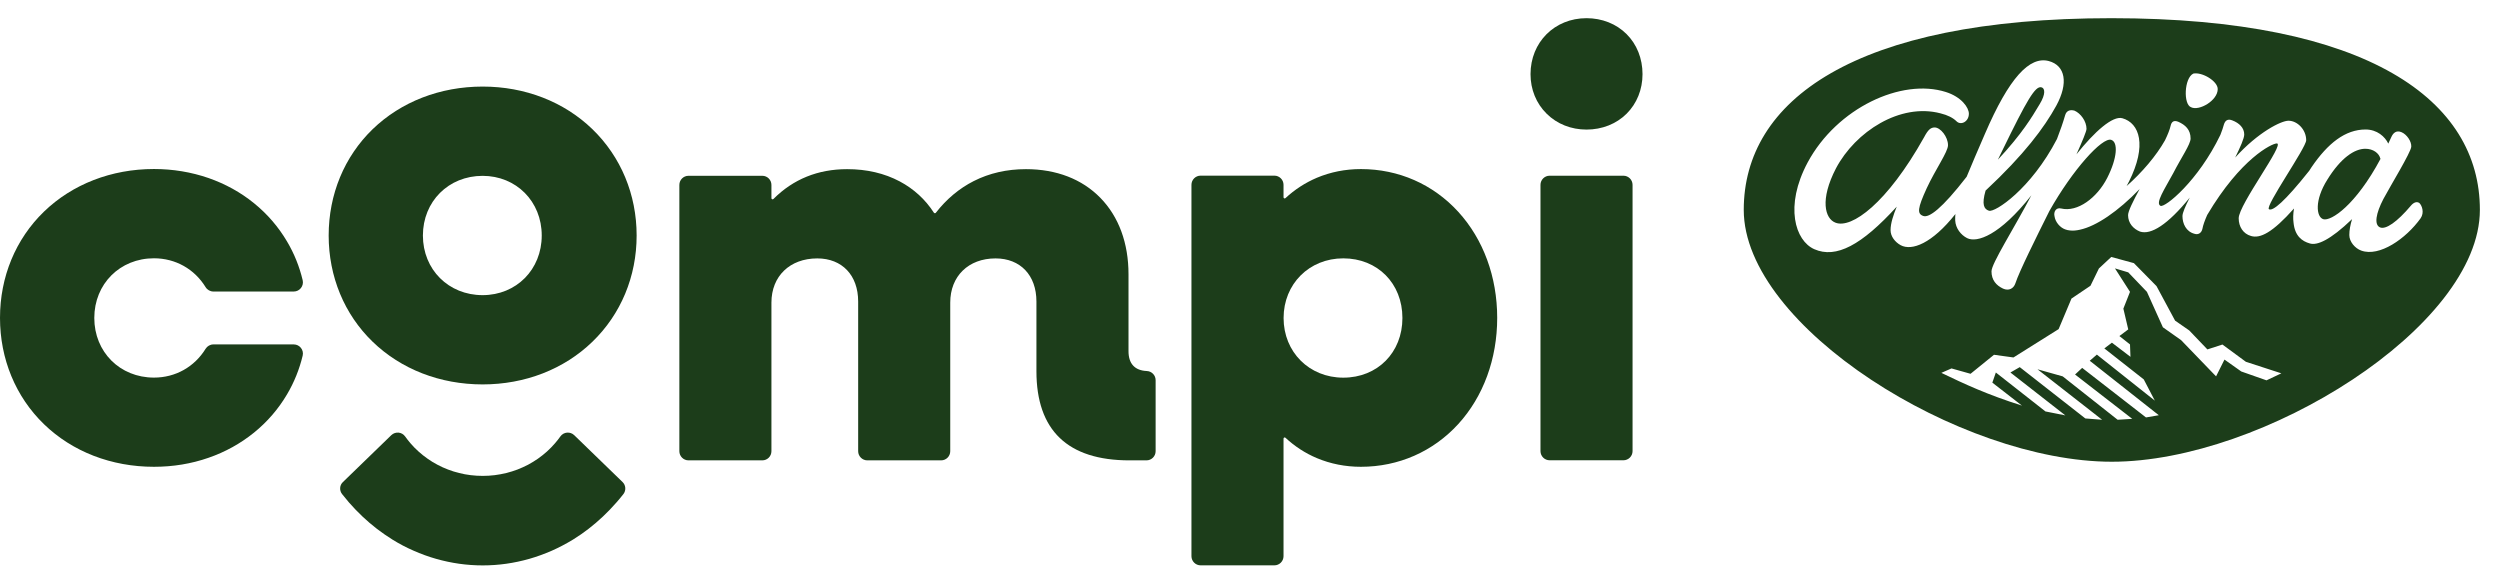
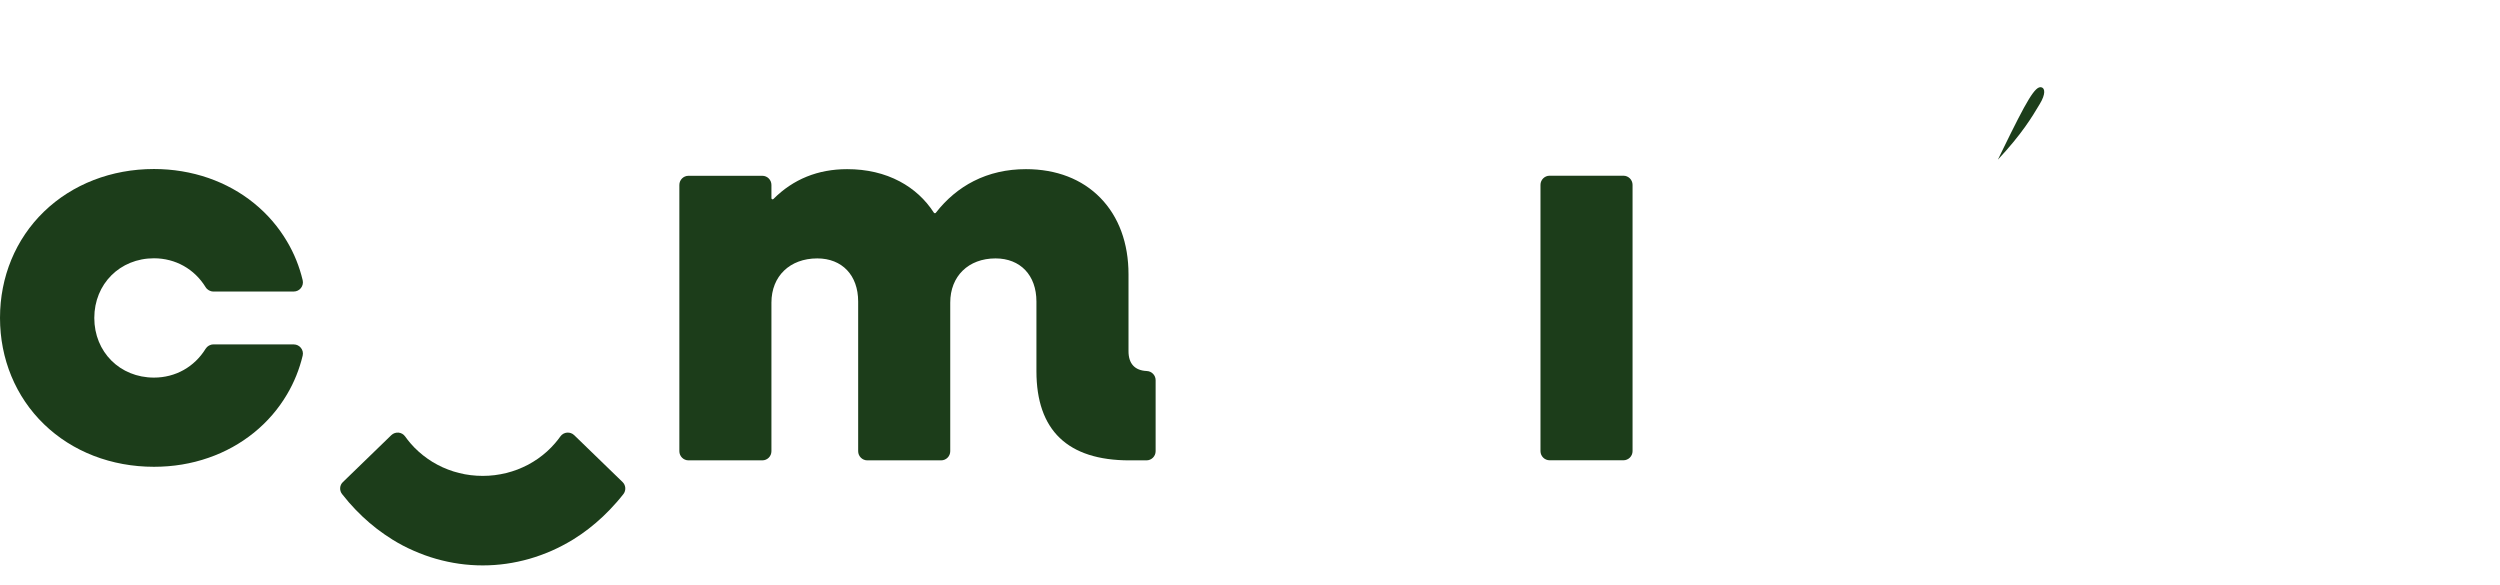
<svg xmlns="http://www.w3.org/2000/svg" width="124" height="29" viewBox="0 0 124 29" fill="none">
  <path d="M80.521 8.715H76.862C76.612 8.715 76.408 8.919 76.408 9.169V22.376C76.408 22.626 76.612 22.83 76.862 22.83H80.521C80.771 22.83 80.975 22.626 80.975 22.376V9.169C80.975 8.919 80.771 8.715 80.521 8.715Z" fill="#1C3D1A" />
-   <path d="M78.691 6.427C79.463 6.427 80.17 6.147 80.679 5.641C81.188 5.135 81.469 4.437 81.469 3.678C81.469 2.904 81.188 2.2 80.679 1.692C80.17 1.183 79.463 0.902 78.691 0.902C77.106 0.902 75.914 2.097 75.914 3.678C75.914 4.437 76.197 5.132 76.715 5.641C77.228 6.15 77.929 6.427 78.691 6.427Z" fill="#1C3D1A" />
-   <path d="M72.328 10.504C71.078 9.136 69.365 8.386 67.502 8.386C66.728 8.386 65.993 8.533 65.313 8.819C64.74 9.063 64.218 9.401 63.758 9.828C63.721 9.861 63.663 9.837 63.663 9.785V9.166C63.663 8.916 63.459 8.712 63.209 8.712H59.55C59.3 8.712 59.096 8.916 59.096 9.166V27.587C59.096 27.837 59.3 28.041 59.55 28.041H63.209C63.459 28.041 63.663 27.837 63.663 27.587V21.755C63.663 21.706 63.721 21.678 63.758 21.712C64.218 22.139 64.74 22.48 65.313 22.721C65.993 23.007 66.728 23.153 67.502 23.153C69.365 23.153 71.078 22.401 72.328 21.035C73.575 19.67 74.261 17.799 74.261 15.767C74.261 13.734 73.575 11.869 72.328 10.504ZM66.627 18.732C64.938 18.732 63.666 17.461 63.666 15.773C63.666 14.085 64.938 12.814 66.627 12.814C68.325 12.814 69.56 14.057 69.56 15.773C69.56 17.485 68.325 18.732 66.627 18.732Z" fill="#1C3D1A" />
  <path d="M46.321 10.55C45.895 9.892 45.328 9.371 44.629 8.999C43.867 8.594 42.989 8.39 42.019 8.39C40.571 8.39 39.343 8.886 38.361 9.871C38.324 9.907 38.263 9.88 38.263 9.831V9.173C38.263 8.923 38.062 8.719 37.809 8.719H34.15C33.9 8.719 33.696 8.92 33.696 9.173V22.38C33.696 22.63 33.9 22.834 34.15 22.834H37.809C38.059 22.834 38.263 22.633 38.263 22.38V15.008C38.263 13.698 39.178 12.817 40.538 12.817C41.769 12.817 42.565 13.655 42.565 14.953V22.38C42.565 22.63 42.77 22.834 43.02 22.834H46.678C46.928 22.834 47.132 22.633 47.132 22.38V15.008C47.132 13.698 48.035 12.817 49.379 12.817C50.611 12.817 51.407 13.655 51.407 14.953V18.412C51.407 21.347 52.959 22.834 56.023 22.834H56.864C57.114 22.834 57.319 22.633 57.319 22.38V18.857C57.319 18.613 57.127 18.415 56.886 18.403C56.288 18.379 55.974 18.04 55.974 17.422V13.607C55.974 12.059 55.492 10.748 54.578 9.813C53.666 8.88 52.392 8.39 50.889 8.39C49.94 8.39 49.072 8.588 48.297 8.981C47.581 9.343 46.946 9.874 46.413 10.559C46.389 10.584 46.343 10.581 46.321 10.55Z" fill="#1C3D1A" />
  <path d="M16.967 24.506C17.077 24.647 17.193 24.787 17.311 24.924C17.522 25.165 17.744 25.396 17.976 25.616C18.205 25.832 18.446 26.039 18.696 26.231C18.943 26.42 19.199 26.597 19.461 26.761C19.799 26.972 20.153 27.157 20.519 27.316C20.879 27.474 21.251 27.612 21.629 27.718C22.004 27.825 22.388 27.907 22.775 27.962C23.162 28.017 23.552 28.044 23.943 28.044C24.333 28.044 24.723 28.017 25.11 27.962C25.498 27.907 25.879 27.825 26.257 27.718C26.635 27.608 27.007 27.474 27.367 27.316C27.733 27.154 28.083 26.969 28.425 26.761C28.69 26.597 28.946 26.42 29.19 26.231C29.44 26.039 29.681 25.832 29.909 25.616C30.141 25.396 30.364 25.165 30.574 24.924C30.693 24.79 30.809 24.65 30.919 24.509C31.062 24.327 31.044 24.065 30.876 23.906C30.077 23.132 29.278 22.358 28.48 21.584C28.281 21.392 27.955 21.42 27.794 21.648C27.711 21.764 27.623 21.877 27.531 21.983C27.406 22.127 27.272 22.267 27.129 22.395C26.985 22.523 26.836 22.642 26.681 22.751C26.525 22.861 26.36 22.958 26.193 23.05C26.022 23.138 25.848 23.217 25.668 23.288C25.488 23.358 25.303 23.413 25.113 23.461C24.924 23.507 24.732 23.544 24.537 23.568C24.339 23.592 24.141 23.604 23.943 23.604C23.745 23.604 23.546 23.592 23.348 23.568C23.153 23.544 22.961 23.51 22.772 23.461C22.586 23.416 22.4 23.358 22.22 23.288C22.04 23.221 21.866 23.141 21.696 23.05C21.525 22.962 21.363 22.861 21.208 22.751C21.052 22.642 20.9 22.523 20.76 22.395C20.616 22.267 20.482 22.13 20.357 21.983C20.266 21.877 20.177 21.764 20.095 21.648C19.933 21.42 19.61 21.392 19.409 21.584C18.61 22.358 17.811 23.132 17.013 23.906C16.842 24.061 16.824 24.324 16.967 24.506Z" fill="#1C3D1A" />
-   <path d="M29.385 6.409C27.973 5.044 26.04 4.294 23.94 4.294C21.83 4.294 19.891 5.047 18.482 6.409C17.077 7.771 16.302 9.642 16.302 11.681C16.302 13.716 17.077 15.59 18.482 16.949C19.891 18.314 21.83 19.067 23.94 19.067C26.04 19.067 27.976 18.314 29.385 16.949C30.797 15.584 31.577 13.713 31.577 11.681C31.577 9.648 30.797 7.777 29.385 6.409ZM23.937 14.639C22.247 14.639 20.976 13.369 20.976 11.681C20.976 9.992 22.247 8.722 23.937 8.722C25.607 8.722 26.87 9.992 26.87 11.681C26.87 13.369 25.61 14.639 23.937 14.639Z" fill="#1C3D1A" />
  <path d="M14.57 17.083H10.586C10.427 17.083 10.281 17.166 10.198 17.3C9.644 18.198 8.705 18.729 7.637 18.729C5.948 18.729 4.677 17.458 4.677 15.77C4.677 14.085 5.948 12.811 7.637 12.811C8.701 12.811 9.644 13.341 10.198 14.243C10.281 14.377 10.427 14.46 10.586 14.46H14.57C14.863 14.46 15.08 14.185 15.013 13.899C14.851 13.219 14.592 12.576 14.238 11.979C13.811 11.254 13.259 10.614 12.598 10.078C11.933 9.538 11.174 9.121 10.345 8.831C9.491 8.536 8.58 8.383 7.637 8.383C5.528 8.383 3.589 9.136 2.18 10.498C0.774 11.86 0 13.731 0 15.767C0 17.802 0.774 19.676 2.18 21.039C3.589 22.404 5.528 23.153 7.637 23.153C8.58 23.153 9.491 23.004 10.345 22.705C11.174 22.419 11.93 21.998 12.598 21.459C13.259 20.923 13.811 20.283 14.238 19.558C14.592 18.96 14.851 18.314 15.013 17.638C15.08 17.358 14.863 17.083 14.57 17.083Z" fill="#1C3D1A" />
  <path d="M101.256 4.331C100.95 4.244 100.533 4.967 99.324 7.448C99.241 7.613 99.168 7.773 99.095 7.92C100.281 6.647 100.771 5.833 101.169 5.164C101.476 4.661 101.431 4.372 101.256 4.331Z" fill="#1C3D1A" />
-   <path d="M118.065 7.865C118.001 7.599 117.712 7.379 117.319 7.379C116.792 7.379 116.109 7.819 115.432 8.917C114.795 9.929 114.882 10.762 115.235 10.872C115.619 10.987 116.847 10.176 118.074 7.878C118.07 7.874 118.065 7.869 118.065 7.865Z" fill="#1C3D1A" />
-   <path d="M120.062 10.827C119.338 11.838 118.019 12.758 117.117 12.429C116.81 12.319 116.526 11.989 116.526 11.66C116.526 11.422 116.572 11.161 116.663 10.868C115.56 11.925 114.928 12.182 114.57 12.076C114.176 11.966 113.824 11.701 113.76 11.046C113.732 10.85 113.737 10.611 113.783 10.341C112.711 11.545 112.106 11.838 111.653 11.706C111.259 11.596 111.039 11.243 111.039 10.827C111.039 10.145 113.347 7.114 112.931 7.114C112.688 7.114 111.14 7.856 109.477 10.662C109.358 10.932 109.271 11.17 109.239 11.353C109.193 11.55 109.042 11.66 108.845 11.596C108.429 11.486 108.25 11.092 108.25 10.717C108.25 10.561 108.392 10.227 108.612 9.801C107.517 11.147 106.688 11.664 106.143 11.486C105.813 11.353 105.552 11.069 105.552 10.671C105.552 10.474 105.804 9.975 106.125 9.376C105.058 10.483 103.977 11.22 103.162 11.394C102.983 11.435 102.818 11.449 102.671 11.431C102.662 11.431 102.653 11.426 102.639 11.426C102.607 11.422 102.58 11.417 102.548 11.412C102.507 11.403 102.465 11.39 102.429 11.376C102.186 11.289 101.943 11.023 101.902 10.717C101.856 10.52 101.966 10.277 102.232 10.341C103.042 10.538 104.013 9.815 104.517 8.826C105.021 7.837 105.067 7.045 104.714 6.936C104.274 6.794 102.804 8.414 101.65 10.465C100.986 11.793 100.152 13.473 99.965 14.049C99.878 14.315 99.635 14.443 99.351 14.315C99.021 14.159 98.778 13.898 98.778 13.459C98.778 13.07 99.878 11.362 100.757 9.687C99.181 11.687 98.055 12.053 97.569 11.811C97.262 11.655 96.997 11.326 96.978 10.932C96.974 10.831 96.978 10.726 96.988 10.616C95.824 12.085 94.826 12.456 94.276 12.163C93.992 12.008 93.772 11.724 93.772 11.417C93.772 11.078 93.905 10.675 94.079 10.25C92.334 12.163 91.07 12.836 89.989 12.36C89.046 11.944 88.496 10.232 89.66 8.057C91.112 5.356 94.317 3.864 96.516 4.564C97.285 4.807 97.656 5.333 97.656 5.64C97.656 6.034 97.262 6.235 97.043 6.016C96.868 5.842 96.603 5.709 96.25 5.622C94.249 5.095 92.032 6.524 91.066 8.346C90.255 9.907 90.516 10.85 91.043 11.046C91.835 11.353 93.589 10.103 95.435 6.807C95.632 6.432 95.765 6.322 95.962 6.322C96.246 6.322 96.621 6.785 96.621 7.201C96.621 7.531 96.007 8.387 95.568 9.33C95.105 10.341 95.082 10.602 95.394 10.712C95.678 10.813 96.305 10.369 97.546 8.767C97.785 8.176 98.091 7.48 98.449 6.647C99.658 3.837 100.67 2.784 101.613 3.026C102.447 3.246 102.603 4.125 101.989 5.247C101.398 6.322 100.409 7.659 98.485 9.453C98.284 10.149 98.407 10.373 98.65 10.451C98.943 10.556 100.734 9.38 102.026 6.894C102.186 6.478 102.328 6.075 102.433 5.709C102.497 5.489 102.676 5.425 102.896 5.489C103.203 5.622 103.491 6.016 103.491 6.391C103.491 6.505 103.294 6.986 102.992 7.654C103.899 6.519 104.787 5.732 105.268 5.864C106.125 6.107 106.5 7.206 105.598 9.005C105.557 9.083 105.52 9.156 105.479 9.229C106.244 8.556 106.954 7.723 107.384 6.959C107.517 6.684 107.618 6.437 107.664 6.235C107.709 6.038 107.819 5.951 108.039 6.038C108.392 6.194 108.653 6.432 108.653 6.872C108.653 7.155 108.19 7.815 107.796 8.584C107.357 9.394 106.894 10.076 107.16 10.209C107.375 10.319 109.029 8.982 110.132 6.688C110.21 6.482 110.274 6.309 110.302 6.189C110.366 5.97 110.499 5.883 110.719 5.97C111.071 6.103 111.314 6.345 111.314 6.67C111.314 6.858 111.122 7.293 110.865 7.815C112.001 6.556 113.146 5.988 113.508 5.988C113.947 5.988 114.387 6.428 114.387 6.954C114.387 7.329 112.322 10.25 112.541 10.378C112.729 10.488 113.32 10.003 114.538 8.469C114.575 8.41 114.612 8.35 114.653 8.291C115.463 7.105 116.324 6.423 117.332 6.423C117.905 6.423 118.298 6.78 118.459 7.123C118.509 7.018 118.56 6.908 118.61 6.798C118.697 6.601 118.853 6.446 119.114 6.556C119.379 6.666 119.618 7.018 119.599 7.279C119.576 7.563 118.569 9.211 118.216 9.87C117.84 10.593 117.753 11.143 118.042 11.275C118.326 11.408 118.898 11.01 119.581 10.2C119.714 10.044 119.865 9.98 119.998 10.067C120.13 10.19 120.259 10.543 120.062 10.827ZM112.418 18.865L111.167 18.425L110.334 17.835L109.917 18.668L108.181 16.869L107.279 16.233L106.487 14.475L105.561 13.509L104.902 13.312L105.648 14.475L105.319 15.308L105.561 16.338L105.122 16.668L105.648 17.084L105.671 17.698L104.751 16.997L104.375 17.281L106.331 18.819L106.88 19.872L104.004 17.588L103.652 17.894L107.077 20.595L106.441 20.705L103.276 18.247L102.923 18.576L105.758 20.774L105.035 20.82L102.31 18.668L101.059 18.316L104.265 20.82L103.432 20.755L100.18 18.21L99.717 18.476L102.442 20.604L101.453 20.407L98.994 18.476L98.82 18.979L100.29 20.119C98.554 19.57 97.432 19.043 96.291 18.494L96.795 18.274L97.739 18.54L98.902 17.597L99.868 17.73L102.108 16.324L102.745 14.809L103.688 14.173L104.105 13.317L104.719 12.745L105.841 13.051L106.963 14.191L107.884 15.903L108.584 16.388L109.487 17.331L110.233 17.089L111.396 17.945L113.155 18.517L112.418 18.865ZM108.79 3.649C109.23 3.562 109.999 4.024 109.999 4.418C109.999 4.99 109.074 5.517 108.68 5.32C108.287 5.187 108.332 3.869 108.79 3.649ZM104.728 0.902C91.94 0.902 86.49 5.008 86.49 10.41C86.49 16.205 97.235 22.902 104.746 22.902C112.239 22.902 123.002 16.205 123.002 10.41C123.007 5.008 117.515 0.902 104.728 0.902Z" fill="#1C3D1A" />
</svg>